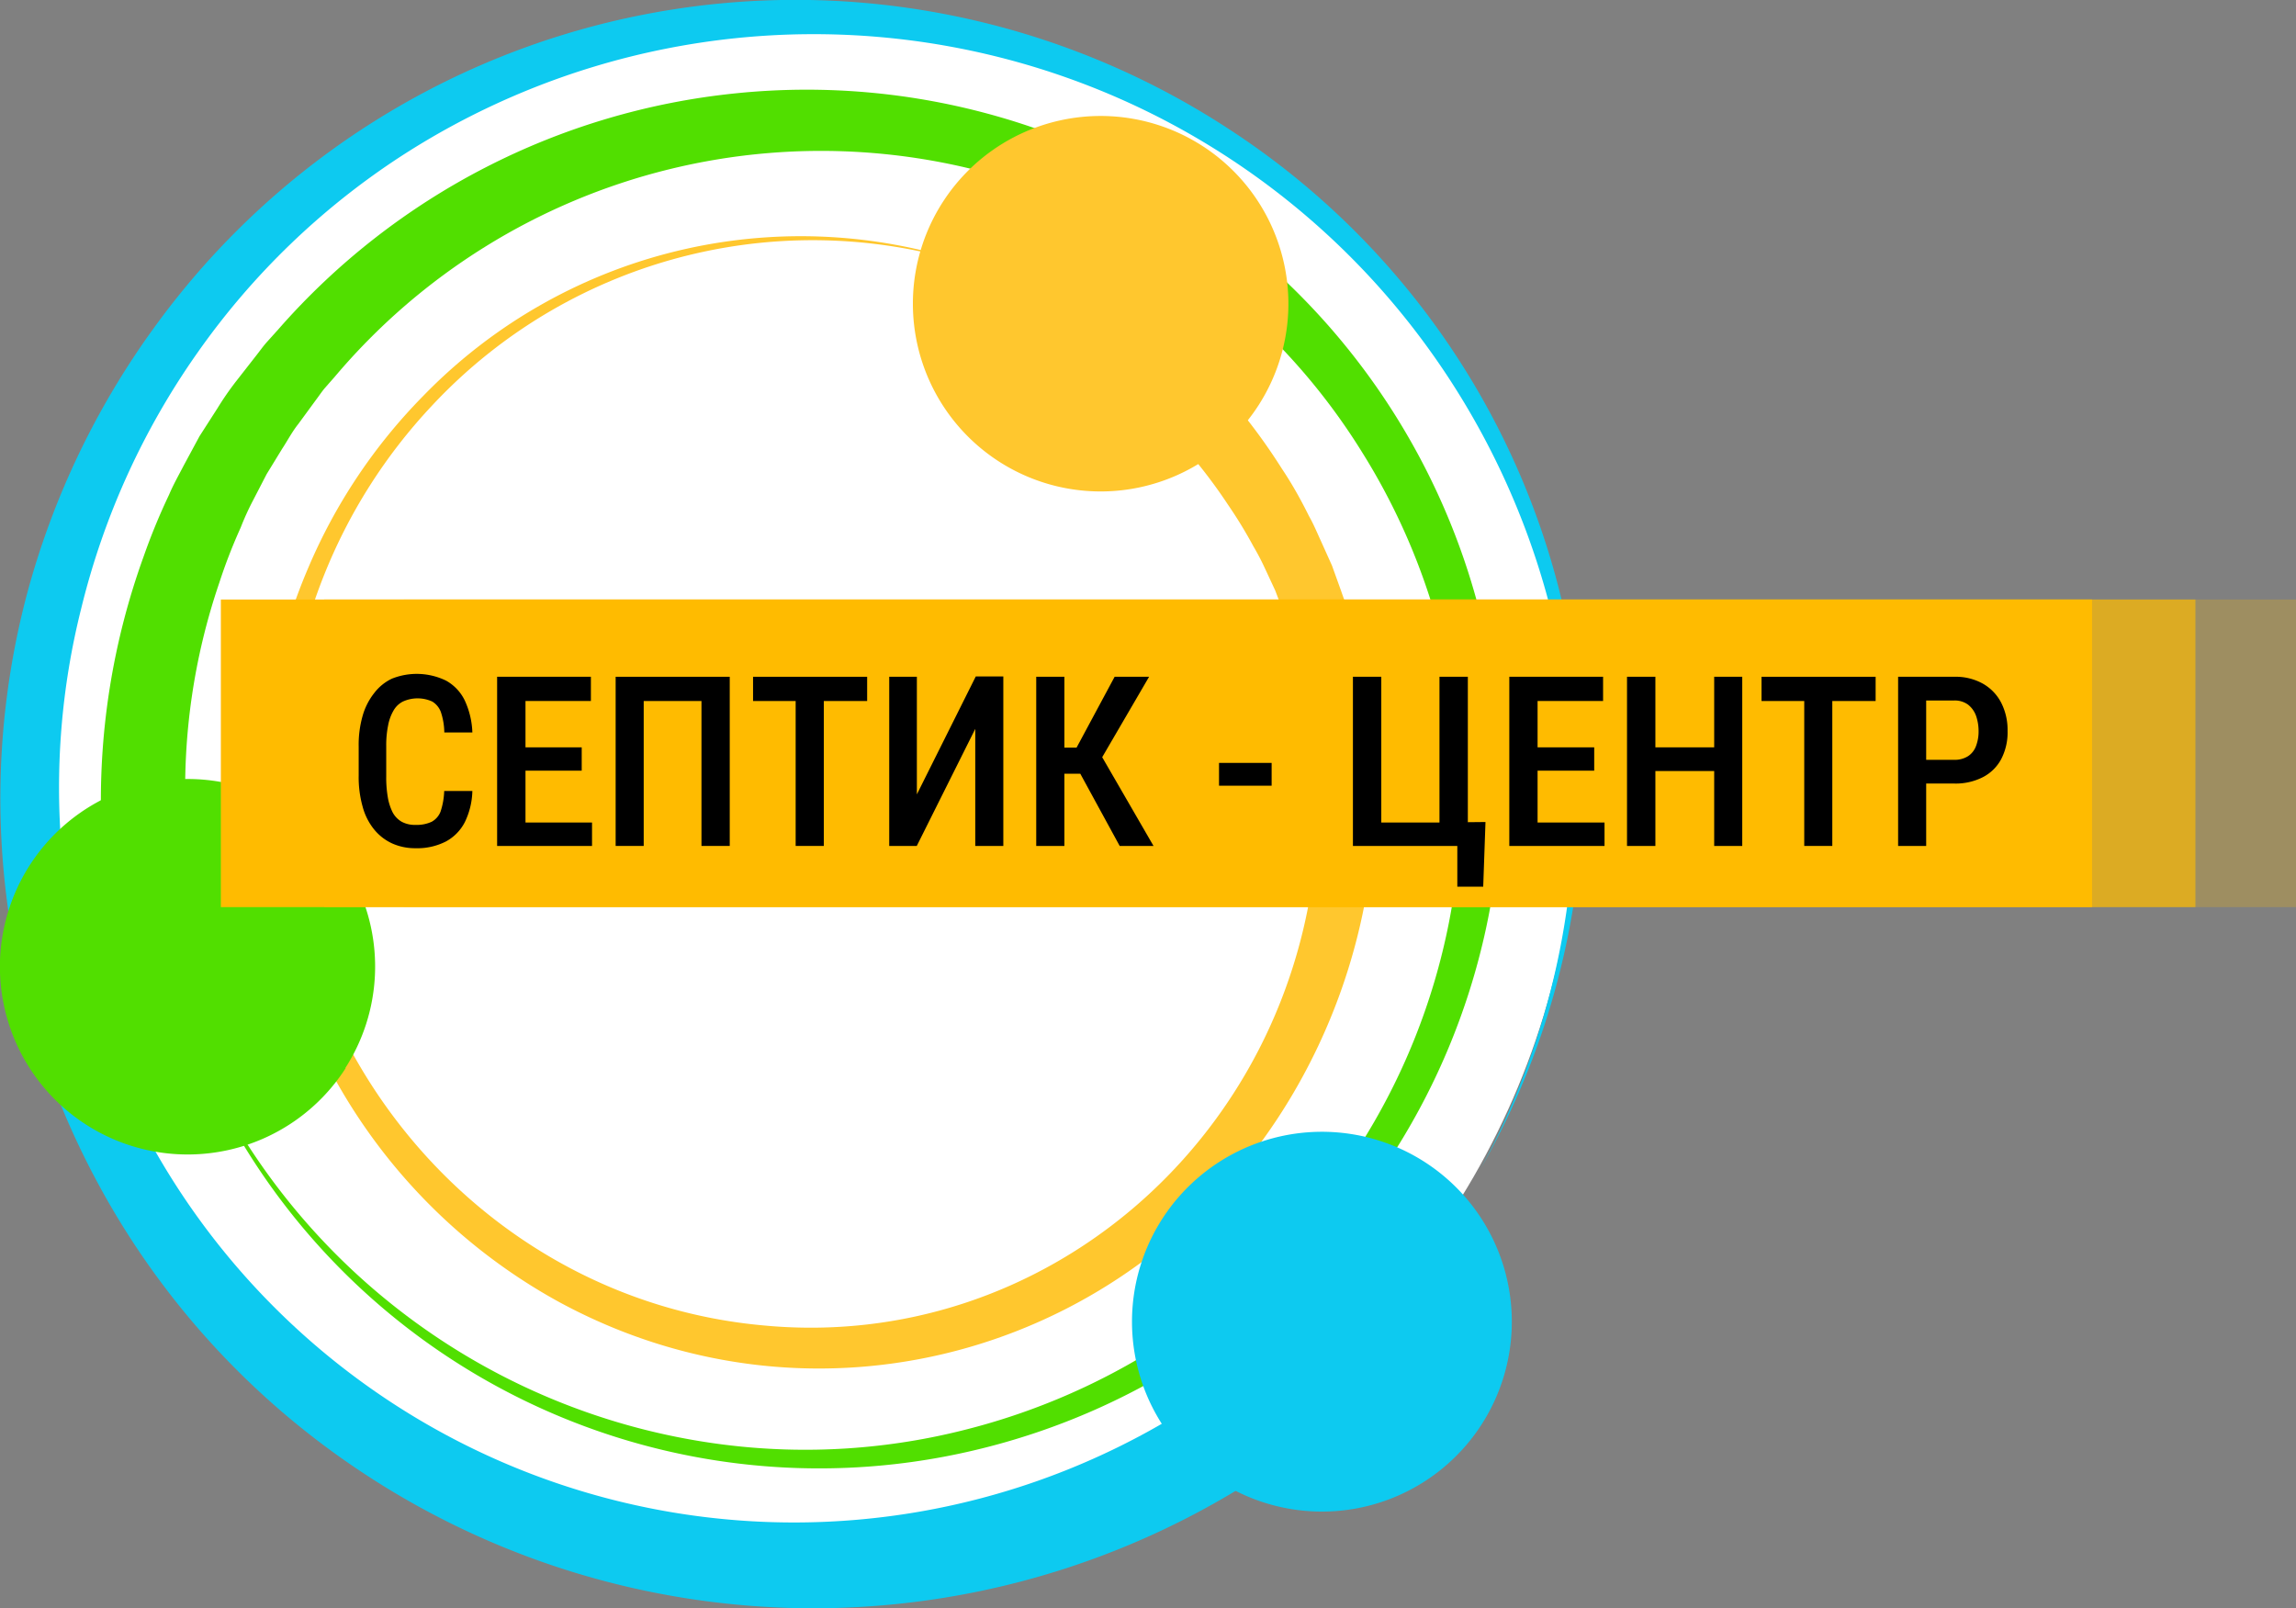
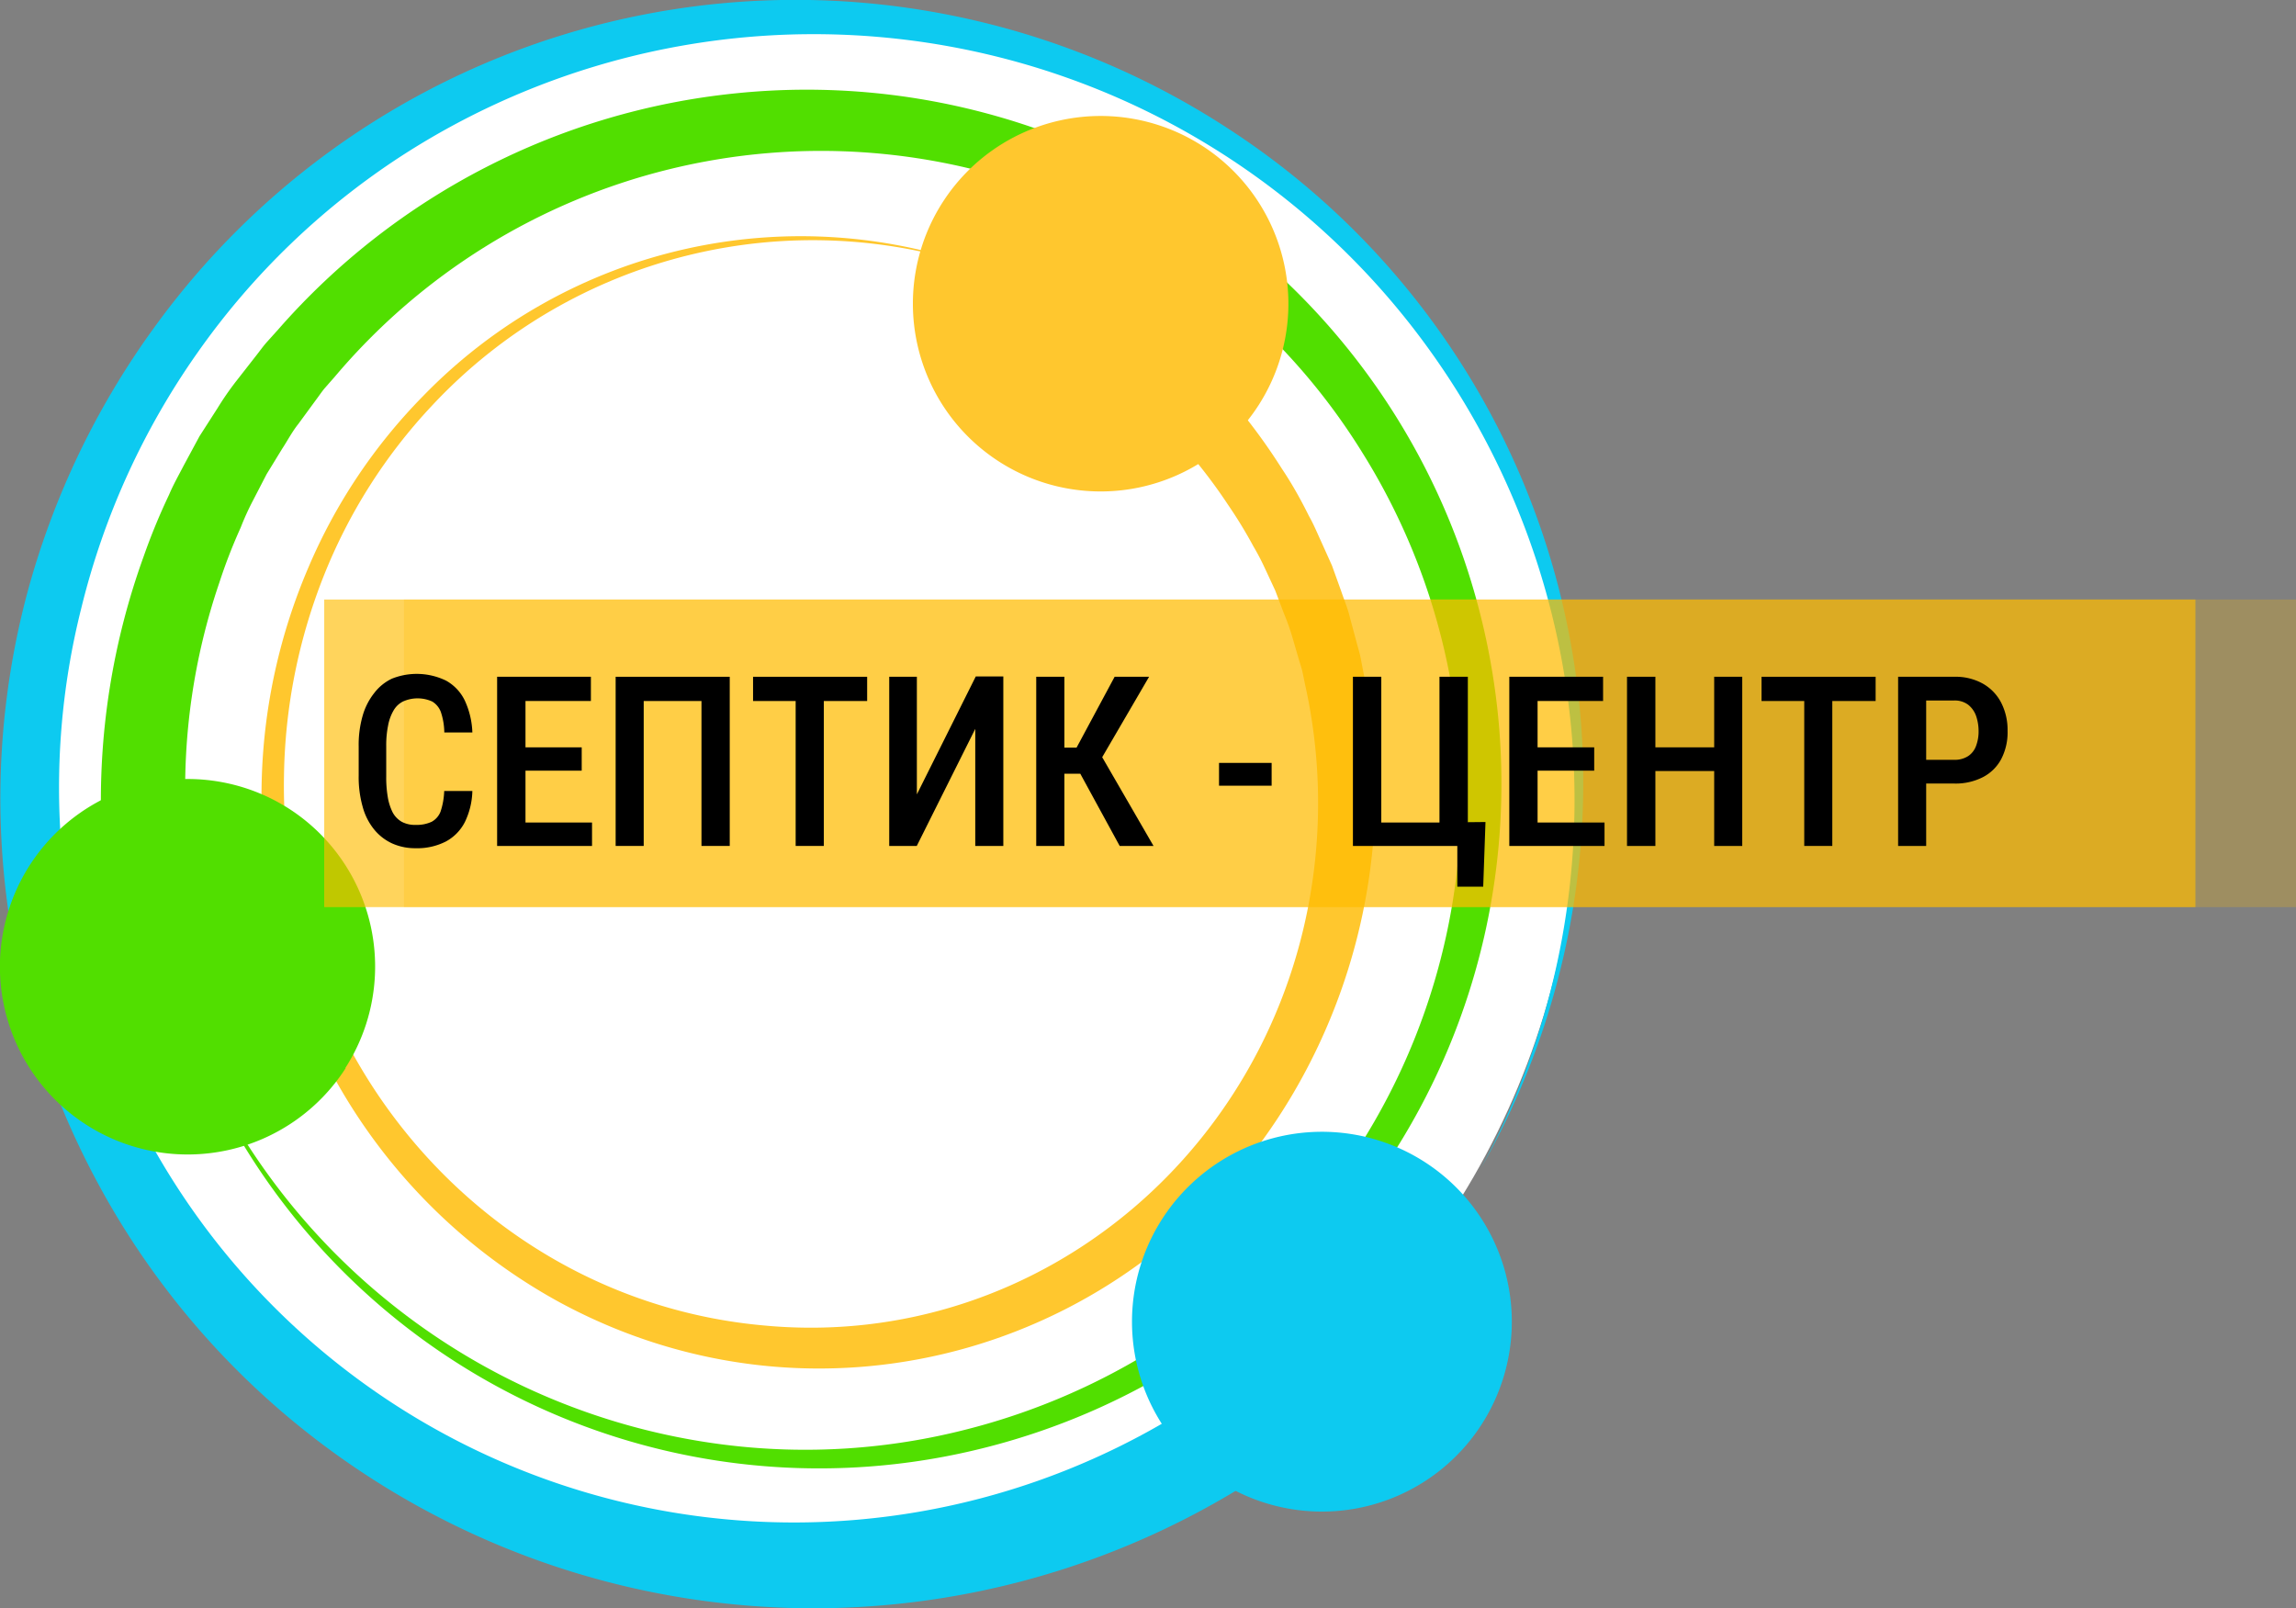
<svg xmlns="http://www.w3.org/2000/svg" id="Слой_2" data-name="Слой 2" viewBox="0 0 222.57 155.91">
  <rect x="0" y="0" width="222.57" height="155.91" fill="#808080" stroke="none" />
  <defs>
    <style>.cls-1{fill:#fff;}.cls-2{fill:#0dcaf0;}.cls-3{fill:#51df00;}.cls-4{fill:#ffc72e;}.cls-5,.cls-6,.cls-7{fill:#fb0;}.cls-5{opacity:0.24;}.cls-5,.cls-6{isolation:isolate;}.cls-6{opacity:0.64;}</style>
  </defs>
  <title>spisok-uslug</title>
  <circle class="cls-1" cx="77.87" cy="76.57" r="75.03" />
  <path class="cls-2" d="M136.81,130.76A79.24,79.24,0,0,1,28.27,137.7,77.75,77.75,0,0,1,9.55,114.86a78.67,78.67,0,0,1-8.94-28,77.33,77.33,0,0,1,2-29.21A78.59,78.59,0,0,1,15.25,31.38,76.72,76.72,0,0,1,119,12.47a75.53,75.53,0,0,1,24.54,100.85,74.71,74.71,0,0,0-5.44-80A73.51,73.51,0,0,0,38.84,15.21a72.3,72.3,0,0,0-19.68,19A73.1,73.1,0,0,0,7.88,59a71.24,71.24,0,0,0,121.84,65.27l3.22-3.57,7.17,6.57Z" transform="translate(0 -0.04)" />
-   <circle class="cls-1" cx="77.79" cy="76.09" r="64.85" />
  <path class="cls-3" d="M9.8,79.34A69.47,69.47,0,0,1,13.92,54a60.77,60.77,0,0,1,2.47-6c.42-1,.95-1.92,1.44-2.87l1.51-2.8,1.74-2.71A28.37,28.37,0,0,1,22.89,37l2-2.56c.33-.42.64-.86,1-1.26l1.08-1.2A68.07,68.07,0,0,1,71.49,9.07a67.35,67.35,0,0,1,73.15,56A66.52,66.52,0,0,1,134.32,113,65.55,65.55,0,0,1,117,130.63a66.55,66.55,0,0,1-22.52,10A65.33,65.33,0,0,1,16.94,96.2a64.57,64.57,0,0,0,53.15,43.88,62.86,62.86,0,0,0,23.85-1.53,64.17,64.17,0,0,0,21.53-10.12A63,63,0,0,0,132.05,43.9a61.69,61.69,0,0,0-99.62-7.31l-.95,1.08c-.31.37-.57.77-.86,1.15l-1.7,2.32c-.6.75-1.05,1.62-1.57,2.41L25.85,46l-1.32,2.55a26.07,26.07,0,0,0-1.2,2.64,51.67,51.67,0,0,0-2.07,5.34A61.84,61.84,0,0,0,18,79Z" transform="translate(0 -0.04)" />
  <path class="cls-4" d="M109.92,30a57.59,57.59,0,0,1,14.33,15.46c1,1.49,1.84,3,2.64,4.61.45.79.78,1.6,1.15,2.4l1.08,2.4.9,2.5c.27.81.64,1.67.84,2.54l.69,2.57c.12.43.25.86.34,1.3l.25,1.31A57.86,57.86,0,0,1,125.38,106c-14.73,25.12-45.89,34-71.19,20.26A55.2,55.2,0,0,1,28.4,95.41a56.08,56.08,0,0,1,1.43-40.2A53.53,53.53,0,0,1,41,38.45,51,51,0,0,1,95.65,26.23,50.47,50.47,0,0,0,41.88,39.36a52.23,52.23,0,0,0-10.5,16.52,54.68,54.68,0,0,0-3.85,19.31C27,102.72,47.3,126.05,73.86,128.52c27.25,2.68,51.3-18,53.72-46.11a52.87,52.87,0,0,0-1.08-16.06l-.24-1.17c-.09-.39-.22-.76-.33-1.14l-.67-2.29a22.09,22.09,0,0,0-.8-2.24l-.84-2.22-1-2.15A23.8,23.8,0,0,0,121.5,53,43.93,43.93,0,0,0,119.06,49a51.06,51.06,0,0,0-12.87-13.38Z" transform="translate(0 -0.04)" />
  <path class="cls-2" d="M112.18,119A18.41,18.41,0,1,1,119,144.15,18.41,18.41,0,0,1,112.18,119Z" transform="translate(0 -0.04)" />
  <path class="cls-3" d="M33.51,103.59A18.2,18.2,0,1,1,28,78.43a18.2,18.2,0,0,1,5.47,25.16Z" transform="translate(0 -0.04)" />
  <rect class="cls-5" x="39.16" y="58.12" width="183.41" height="29.82" />
  <rect class="cls-6" x="31.43" y="58.12" width="181.39" height="29.82" />
-   <rect class="cls-7" x="21.41" y="58.12" width="181.39" height="29.82" />
  <path d="M43.06,76.72h2.73a7.27,7.27,0,0,1-.72,3,4.41,4.41,0,0,1-1.85,1.9,6.07,6.07,0,0,1-2.93.65A5.42,5.42,0,0,1,38,81.8a4.88,4.88,0,0,1-1.75-1.37,5.92,5.92,0,0,1-1.1-2.2,10.51,10.51,0,0,1-.38-3V72.41a10.18,10.18,0,0,1,.39-3,6.31,6.31,0,0,1,1.13-2.2A4.64,4.64,0,0,1,38,65.83a6.49,6.49,0,0,1,5.25.2,4.37,4.37,0,0,1,1.8,1.91,8,8,0,0,1,.74,3.11H43.07a6.46,6.46,0,0,0-.34-2,2,2,0,0,0-.83-1,3.43,3.43,0,0,0-2.84,0,2.18,2.18,0,0,0-.91.87,4.49,4.49,0,0,0-.53,1.46,9.6,9.6,0,0,0-.18,2v2.93a11.16,11.16,0,0,0,.15,2,5.21,5.21,0,0,0,.47,1.48,2.31,2.31,0,0,0,.87.91,2.69,2.69,0,0,0,1.36.31,3.46,3.46,0,0,0,1.55-.3,1.9,1.9,0,0,0,.87-1A7,7,0,0,0,43.06,76.72Z" transform="translate(0 -0.04)" />
  <path d="M50.94,65.65v16.4H48.19V65.65Zm6.34,0V68H50.21V65.65Zm-.89,6.84v2.26H50.21V72.49Zm1,7.29v2.27H50.21V79.78Z" transform="translate(0 -0.04)" />
  <path d="M70.74,65.65v16.4H68V68h-5.6V82.05H59.68V65.65Z" transform="translate(0 -0.04)" />
  <path d="M84.06,65.65V68H73V65.65Zm-4.2,0v16.4H77.13V65.65Z" transform="translate(0 -0.04)" />
  <path d="M88.88,77.05l5.71-11.43h2.67V82.05H94.54V70.7L88.87,82.05H86.2V65.65h2.68Z" transform="translate(0 -0.04)" />
  <path d="M103.18,65.65v16.4h-2.73V65.65Zm8.21,0-5.48,9.4h-3.52L102,72.52h2.36l3.69-6.87Zm-2.85,16.4-4.08-7.48,1.75-2.22,5.61,9.7Z" transform="translate(0 -0.04)" />
  <path d="M123.27,74v2.21h-5.1V74Z" transform="translate(0 -0.04)" />
  <path d="M131.15,82.05V65.65h2.75V79.78h5.64V65.65h2.75v16.4ZM144,79.73,143.78,86h-2.51v-4h-1.21V79.77Z" transform="translate(0 -0.04)" />
  <path d="M149.05,65.65v16.4h-2.74V65.65Zm6.35,0V68h-7.07V65.65Zm-.86,6.84v2.26h-6.18V72.49Zm1,7.29v2.27H148.4V79.78Z" transform="translate(0 -0.04)" />
  <path d="M160.47,65.65v16.4h-2.75V65.65Zm6.28,6.84v2.3h-6.91v-2.3Zm2.14-6.84v16.4h-2.72V65.65Z" transform="translate(0 -0.04)" />
  <path d="M181.82,65.65V68H170.76V65.65Zm-4.2,0v16.4H174.9V65.65Z" transform="translate(0 -0.04)" />
  <path d="M189.42,76h-3.48v-2.3h3.47a2.38,2.38,0,0,0,1.38-.36,2,2,0,0,0,.77-1,3.93,3.93,0,0,0,.24-1.44,4.5,4.5,0,0,0-.24-1.45,2.42,2.42,0,0,0-.77-1.09,2.17,2.17,0,0,0-1.37-.41h-2.7V82.05H184V65.65h5.44a5.4,5.4,0,0,1,2.78.67A4.48,4.48,0,0,1,194,68.18a5.78,5.78,0,0,1,.61,2.71,5.6,5.6,0,0,1-.61,2.73,4.18,4.18,0,0,1-1.76,1.75A5.79,5.79,0,0,1,189.42,76Z" transform="translate(0 -0.04)" />
  <path class="cls-4" d="M122,39.33a18.2,18.2,0,1,1-5.47-25.16A18.2,18.2,0,0,1,122,39.33Z" transform="translate(0 -0.04)" />
</svg>